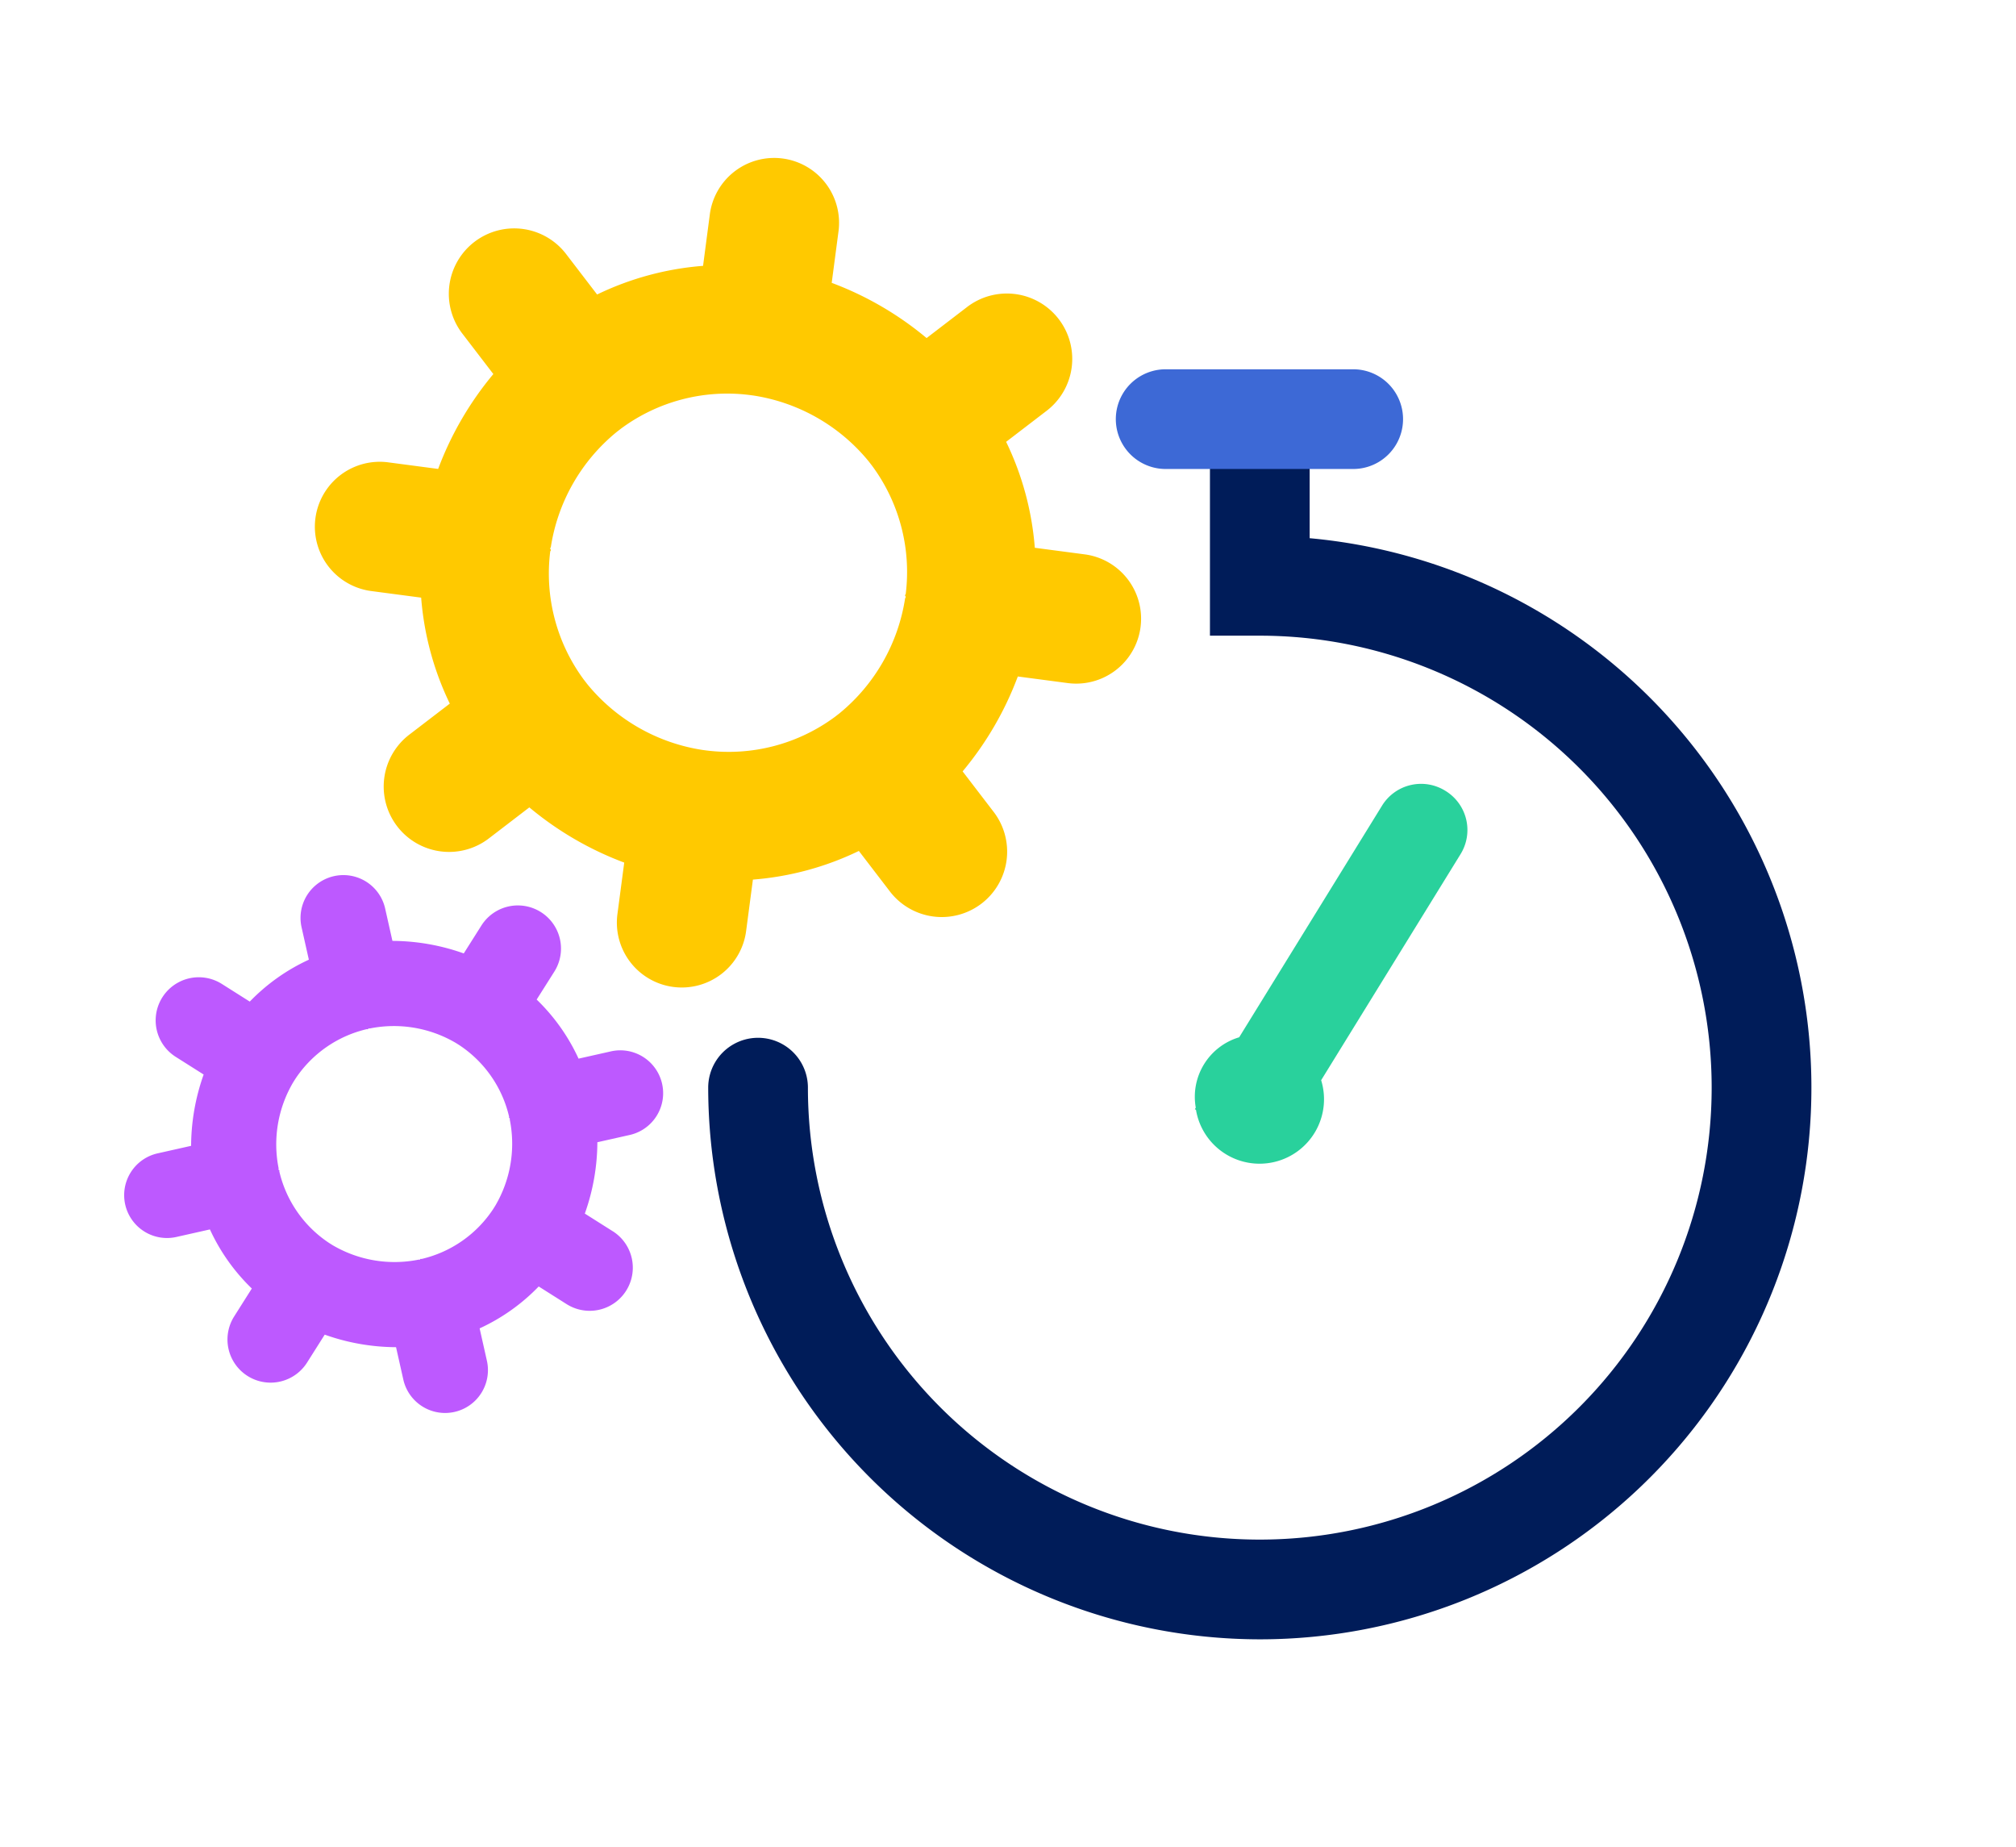
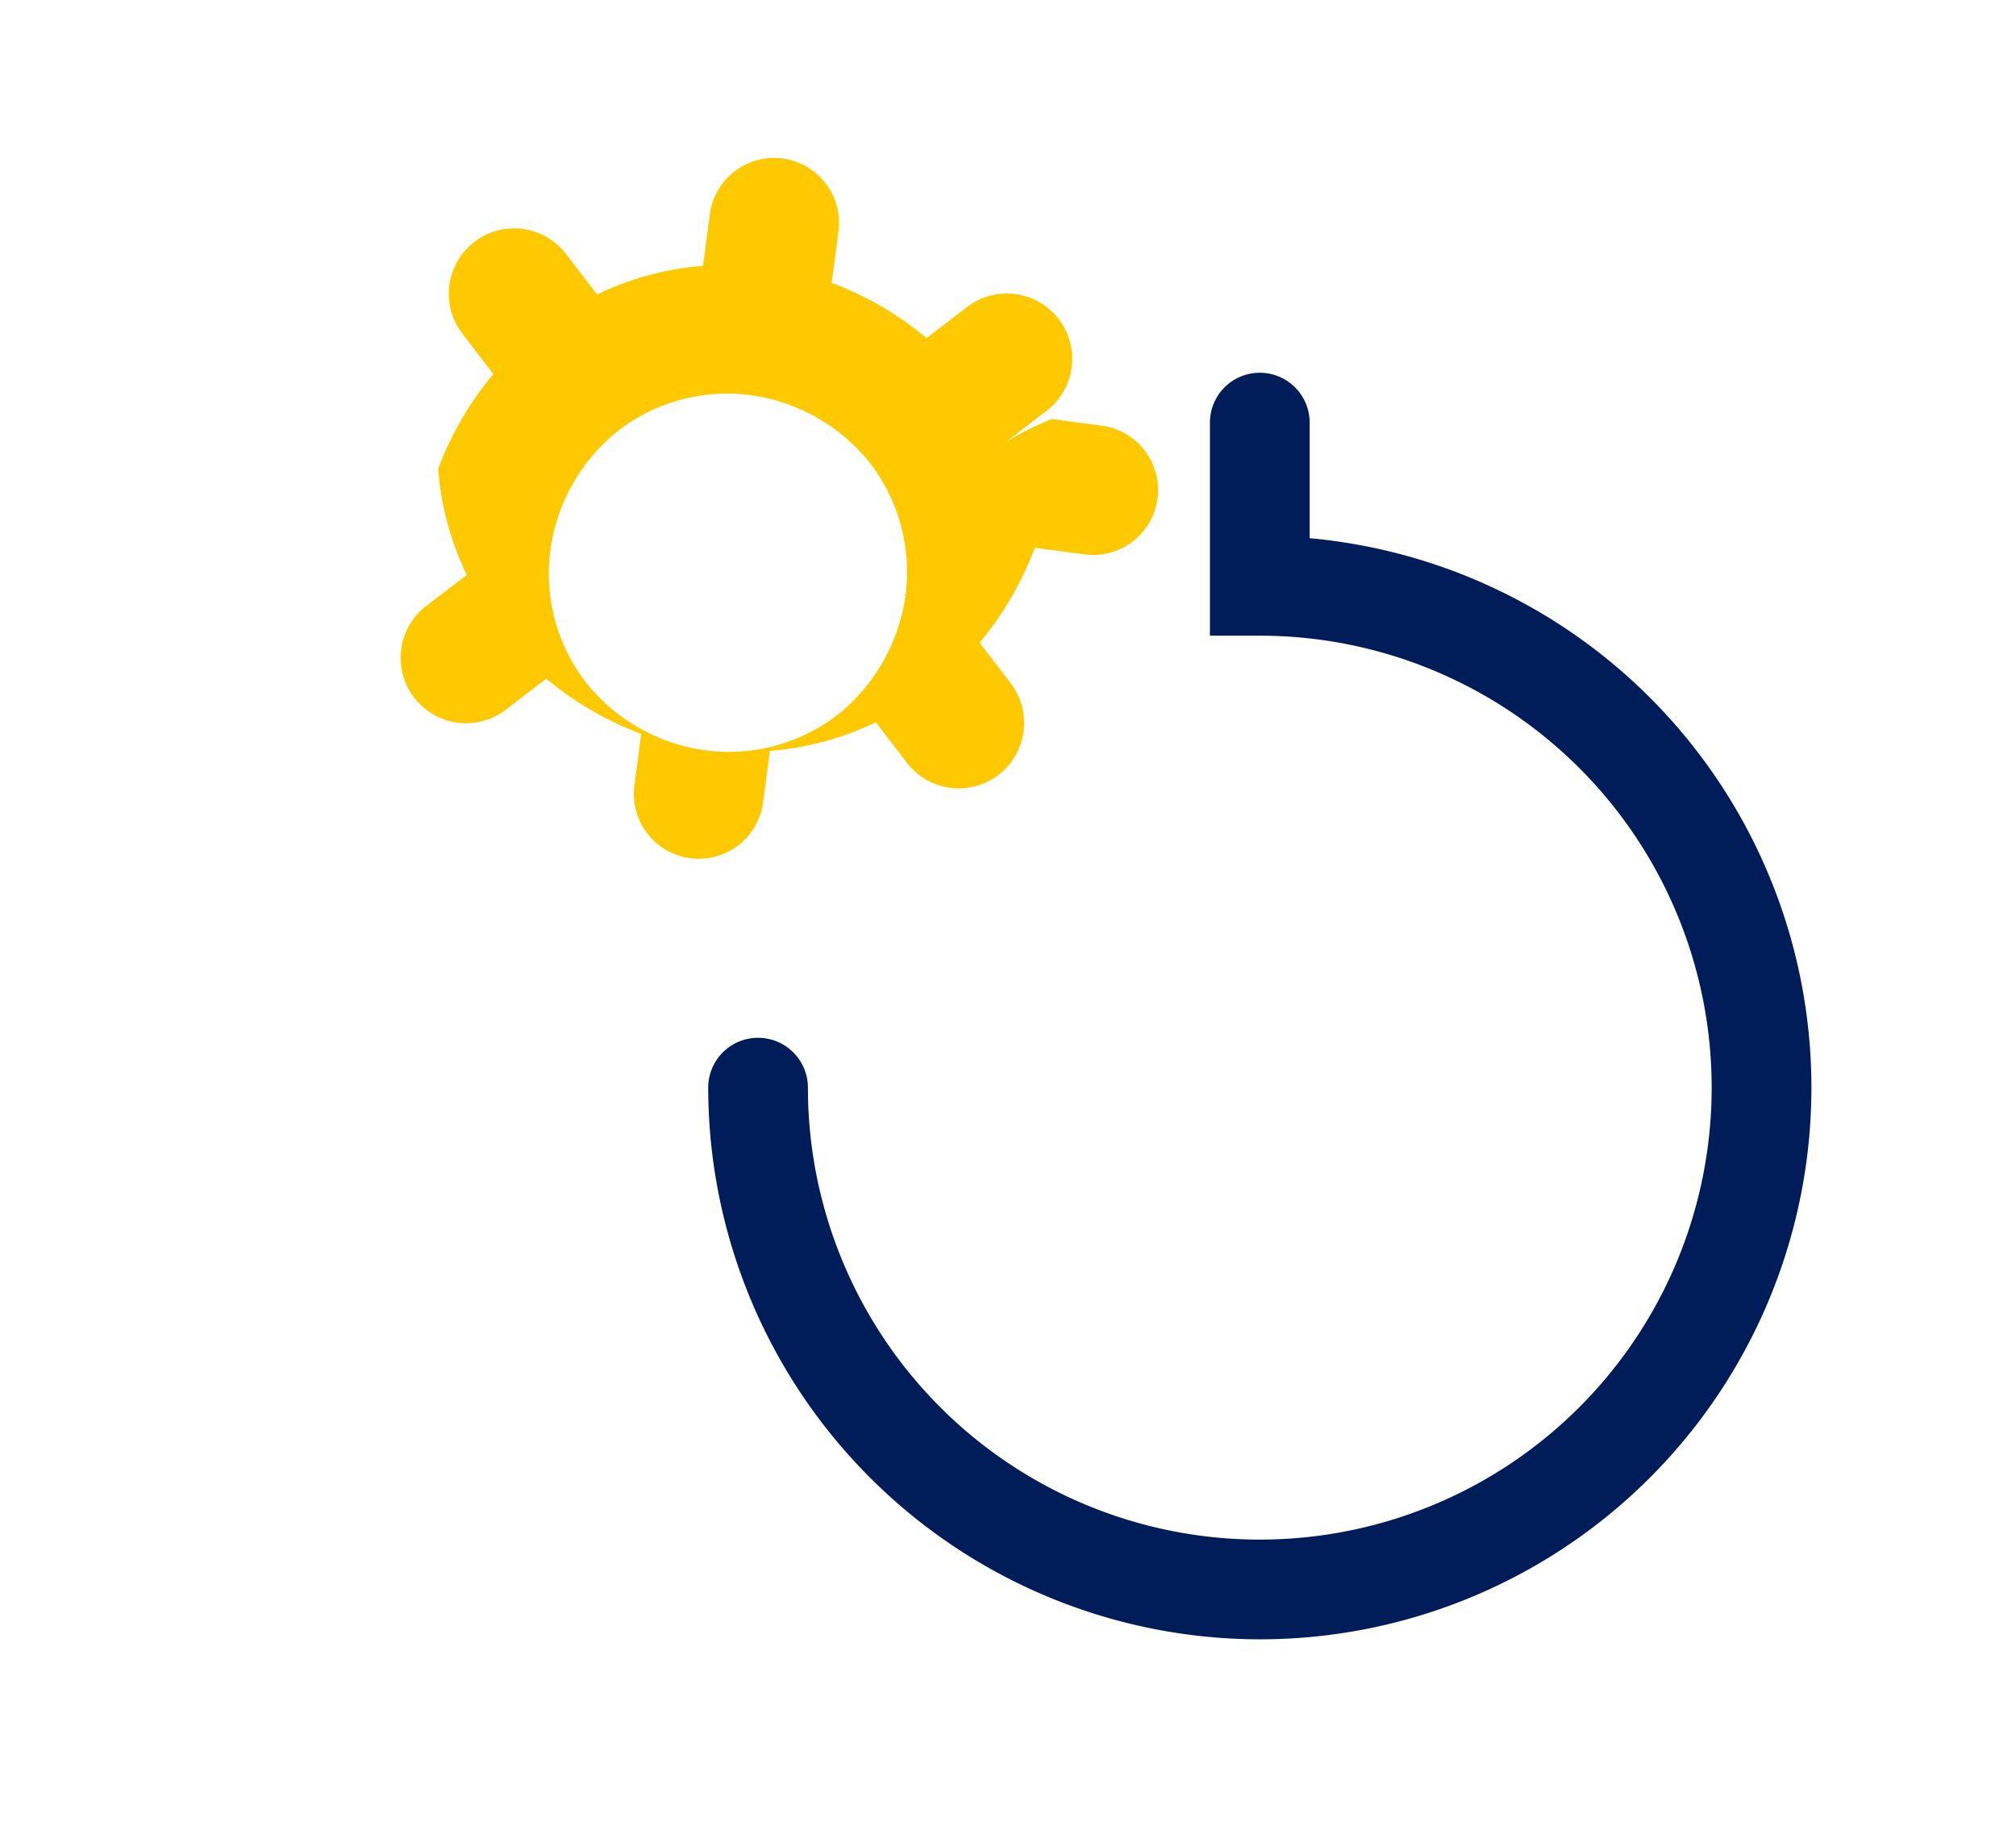
<svg xmlns="http://www.w3.org/2000/svg" id="Layer_1" data-name="Layer 1" viewBox="0 0 76.848 70.397">
  <defs>
    <style>.cls-1{fill:#bd59ff;}.cls-2{fill:#ffc900;}.cls-3{fill:#001c59;}.cls-4{fill:#3d69d6;}.cls-5{fill:#29d19c;}</style>
  </defs>
-   <path class="cls-1" d="M23.357,46.925l-1.064-.673a8.201,8.201,0,0,0,.478-2.719l1.255-.282a1.633,1.633,0,0,0-.717-3.186l-1.255.282a7.442,7.442,0,0,0-1.597-2.252l.673-1.064a1.644,1.644,0,0,0-2.779-1.758l-.673,1.064a8.201,8.201,0,0,0-2.719-.478l-.282-1.255a1.633,1.633,0,0,0-3.186.717l.282,1.255a7.443,7.443,0,0,0-2.252,1.597l-1.064-.673a1.644,1.644,0,0,0-1.758,2.779l1.064.673A8.201,8.201,0,0,0,7.285,43.67l-1.255.282A1.633,1.633,0,1,0,6.747,47.138l1.255-.282a7.443,7.443,0,0,0,1.597,2.252l-.673,1.064a1.644,1.644,0,1,0,2.779,1.758l.673-1.064a8.201,8.201,0,0,0,2.719.478l.282,1.255a1.633,1.633,0,0,0,3.186-.717l-.282-1.255a7.442,7.442,0,0,0,2.252-1.597l1.064.673a1.644,1.644,0,0,0,1.758-2.779Zm-7.341,1.069a.034.034,0,0,1-.048.011,4.652,4.652,0,0,1-3.294-.552l-.059-.037-.059-.037a4.49,4.49,0,0,1-1.91-2.74.034.034,0,0,0-.011-.048c-.03-.019-.03-.019-.011-.048a4.652,4.652,0,0,1,.552-3.294l.037-.059.037-.059a4.49,4.49,0,0,1,2.74-1.91.034.034,0,0,0,.048-.011.034.034,0,0,1,.048-.011,4.652,4.652,0,0,1,3.294.552l.059.037.059.037a4.49,4.49,0,0,1,1.91,2.74.034.034,0,0,0,.011.048.034.034,0,0,1,.011.048,4.653,4.653,0,0,1-.552,3.294l-.037.059-.037.059a4.49,4.49,0,0,1-2.74,1.91A.034.034,0,0,0,16.016,47.993Z" />
-   <path class="cls-2" d="M36.836,11.723,35.321,12.884a12.428,12.428,0,0,0-3.617-2.104l.255-1.932a2.474,2.474,0,1,0-4.905-.648L26.8,10.132a11.278,11.278,0,0,0-4.039,1.092l-1.161-1.515a2.492,2.492,0,1,0-3.955,3.032l1.161,1.515A12.428,12.428,0,0,0,16.702,17.872l-1.932-.255a2.474,2.474,0,0,0-.648,4.905l1.932.255a11.278,11.278,0,0,0,1.092,4.039l-1.515,1.161a2.492,2.492,0,1,0,3.032,3.955l1.515-1.161a12.428,12.428,0,0,0,3.617,2.104l-.255,1.932a2.474,2.474,0,1,0,4.905.648l.255-1.932a11.278,11.278,0,0,0,4.039-1.092l1.161,1.515a2.492,2.492,0,1,0,3.955-3.032l-1.161-1.515a12.428,12.428,0,0,0,2.104-3.617l1.932.255a2.474,2.474,0,0,0,.648-4.905l-1.932-.255A11.278,11.278,0,0,0,38.353,16.839l1.515-1.161A2.492,2.492,0,1,0,36.836,11.723ZM34.513,22.722a.052.052,0,0,1-.01.074,7.05,7.05,0,0,1-2.509,4.395l-.084.065-.084.065a6.804,6.804,0,0,1-4.896,1.281l-.149-.02a7.05,7.05,0,0,1-4.395-2.509l-.065-.084-.065-.084a6.804,6.804,0,0,1-1.281-4.896A.052.052,0,0,0,20.986,20.934a.052.052,0,0,1,.01-.074A7.05,7.05,0,0,1,23.505,16.465l.084-.065.084-.065A6.804,6.804,0,0,1,28.569,15.054l.149.02a7.05,7.05,0,0,1,4.395,2.509l.065.084.065.084a6.804,6.804,0,0,1,1.281,4.896A.052.052,0,0,0,34.513,22.722Z" />
+   <path class="cls-2" d="M36.836,11.723,35.321,12.884a12.428,12.428,0,0,0-3.617-2.104l.255-1.932a2.474,2.474,0,1,0-4.905-.648L26.8,10.132a11.278,11.278,0,0,0-4.039,1.092l-1.161-1.515a2.492,2.492,0,1,0-3.955,3.032l1.161,1.515A12.428,12.428,0,0,0,16.702,17.872l-1.932-.255l1.932.255a11.278,11.278,0,0,0,1.092,4.039l-1.515,1.161a2.492,2.492,0,1,0,3.032,3.955l1.515-1.161a12.428,12.428,0,0,0,3.617,2.104l-.255,1.932a2.474,2.474,0,1,0,4.905.648l.255-1.932a11.278,11.278,0,0,0,4.039-1.092l1.161,1.515a2.492,2.492,0,1,0,3.955-3.032l-1.161-1.515a12.428,12.428,0,0,0,2.104-3.617l1.932.255a2.474,2.474,0,0,0,.648-4.905l-1.932-.255A11.278,11.278,0,0,0,38.353,16.839l1.515-1.161A2.492,2.492,0,1,0,36.836,11.723ZM34.513,22.722a.052.052,0,0,1-.01.074,7.05,7.05,0,0,1-2.509,4.395l-.084.065-.084.065a6.804,6.804,0,0,1-4.896,1.281l-.149-.02a7.05,7.05,0,0,1-4.395-2.509l-.065-.084-.065-.084a6.804,6.804,0,0,1-1.281-4.896A.052.052,0,0,0,20.986,20.934a.052.052,0,0,1,.01-.074A7.05,7.05,0,0,1,23.505,16.465l.084-.065.084-.065A6.804,6.804,0,0,1,28.569,15.054l.149.02a7.05,7.05,0,0,1,4.395,2.509l.065.084.065.084a6.804,6.804,0,0,1,1.281,4.896A.052.052,0,0,0,34.513,22.722Z" />
  <path class="cls-3" d="M48.023,62.478A21.05,21.05,0,0,1,26.996,41.453a1.9,1.9,0,0,1,3.801,0A17.225,17.225,0,1,0,48.023,24.227H46.122V16.107a1.9,1.9,0,0,1,3.801,0v4.405a21.026,21.026,0,0,1-1.9,41.966Z" />
-   <path class="cls-4" d="M51.583,17.874H44.434a1.9,1.9,0,1,1,0-3.8H51.583a1.9,1.9,0,1,1,0,3.8Z" />
-   <path class="cls-5" d="M55.097,30.14a1.748,1.748,0,0,0-2.42.573l-5.441,8.82A2.366,2.366,0,0,0,45.582,42.215l-.035.057.043.027a2.457,2.457,0,1,0,4.771-1.13L55.671,32.56A1.748,1.748,0,0,0,55.097,30.14Z" />
</svg>